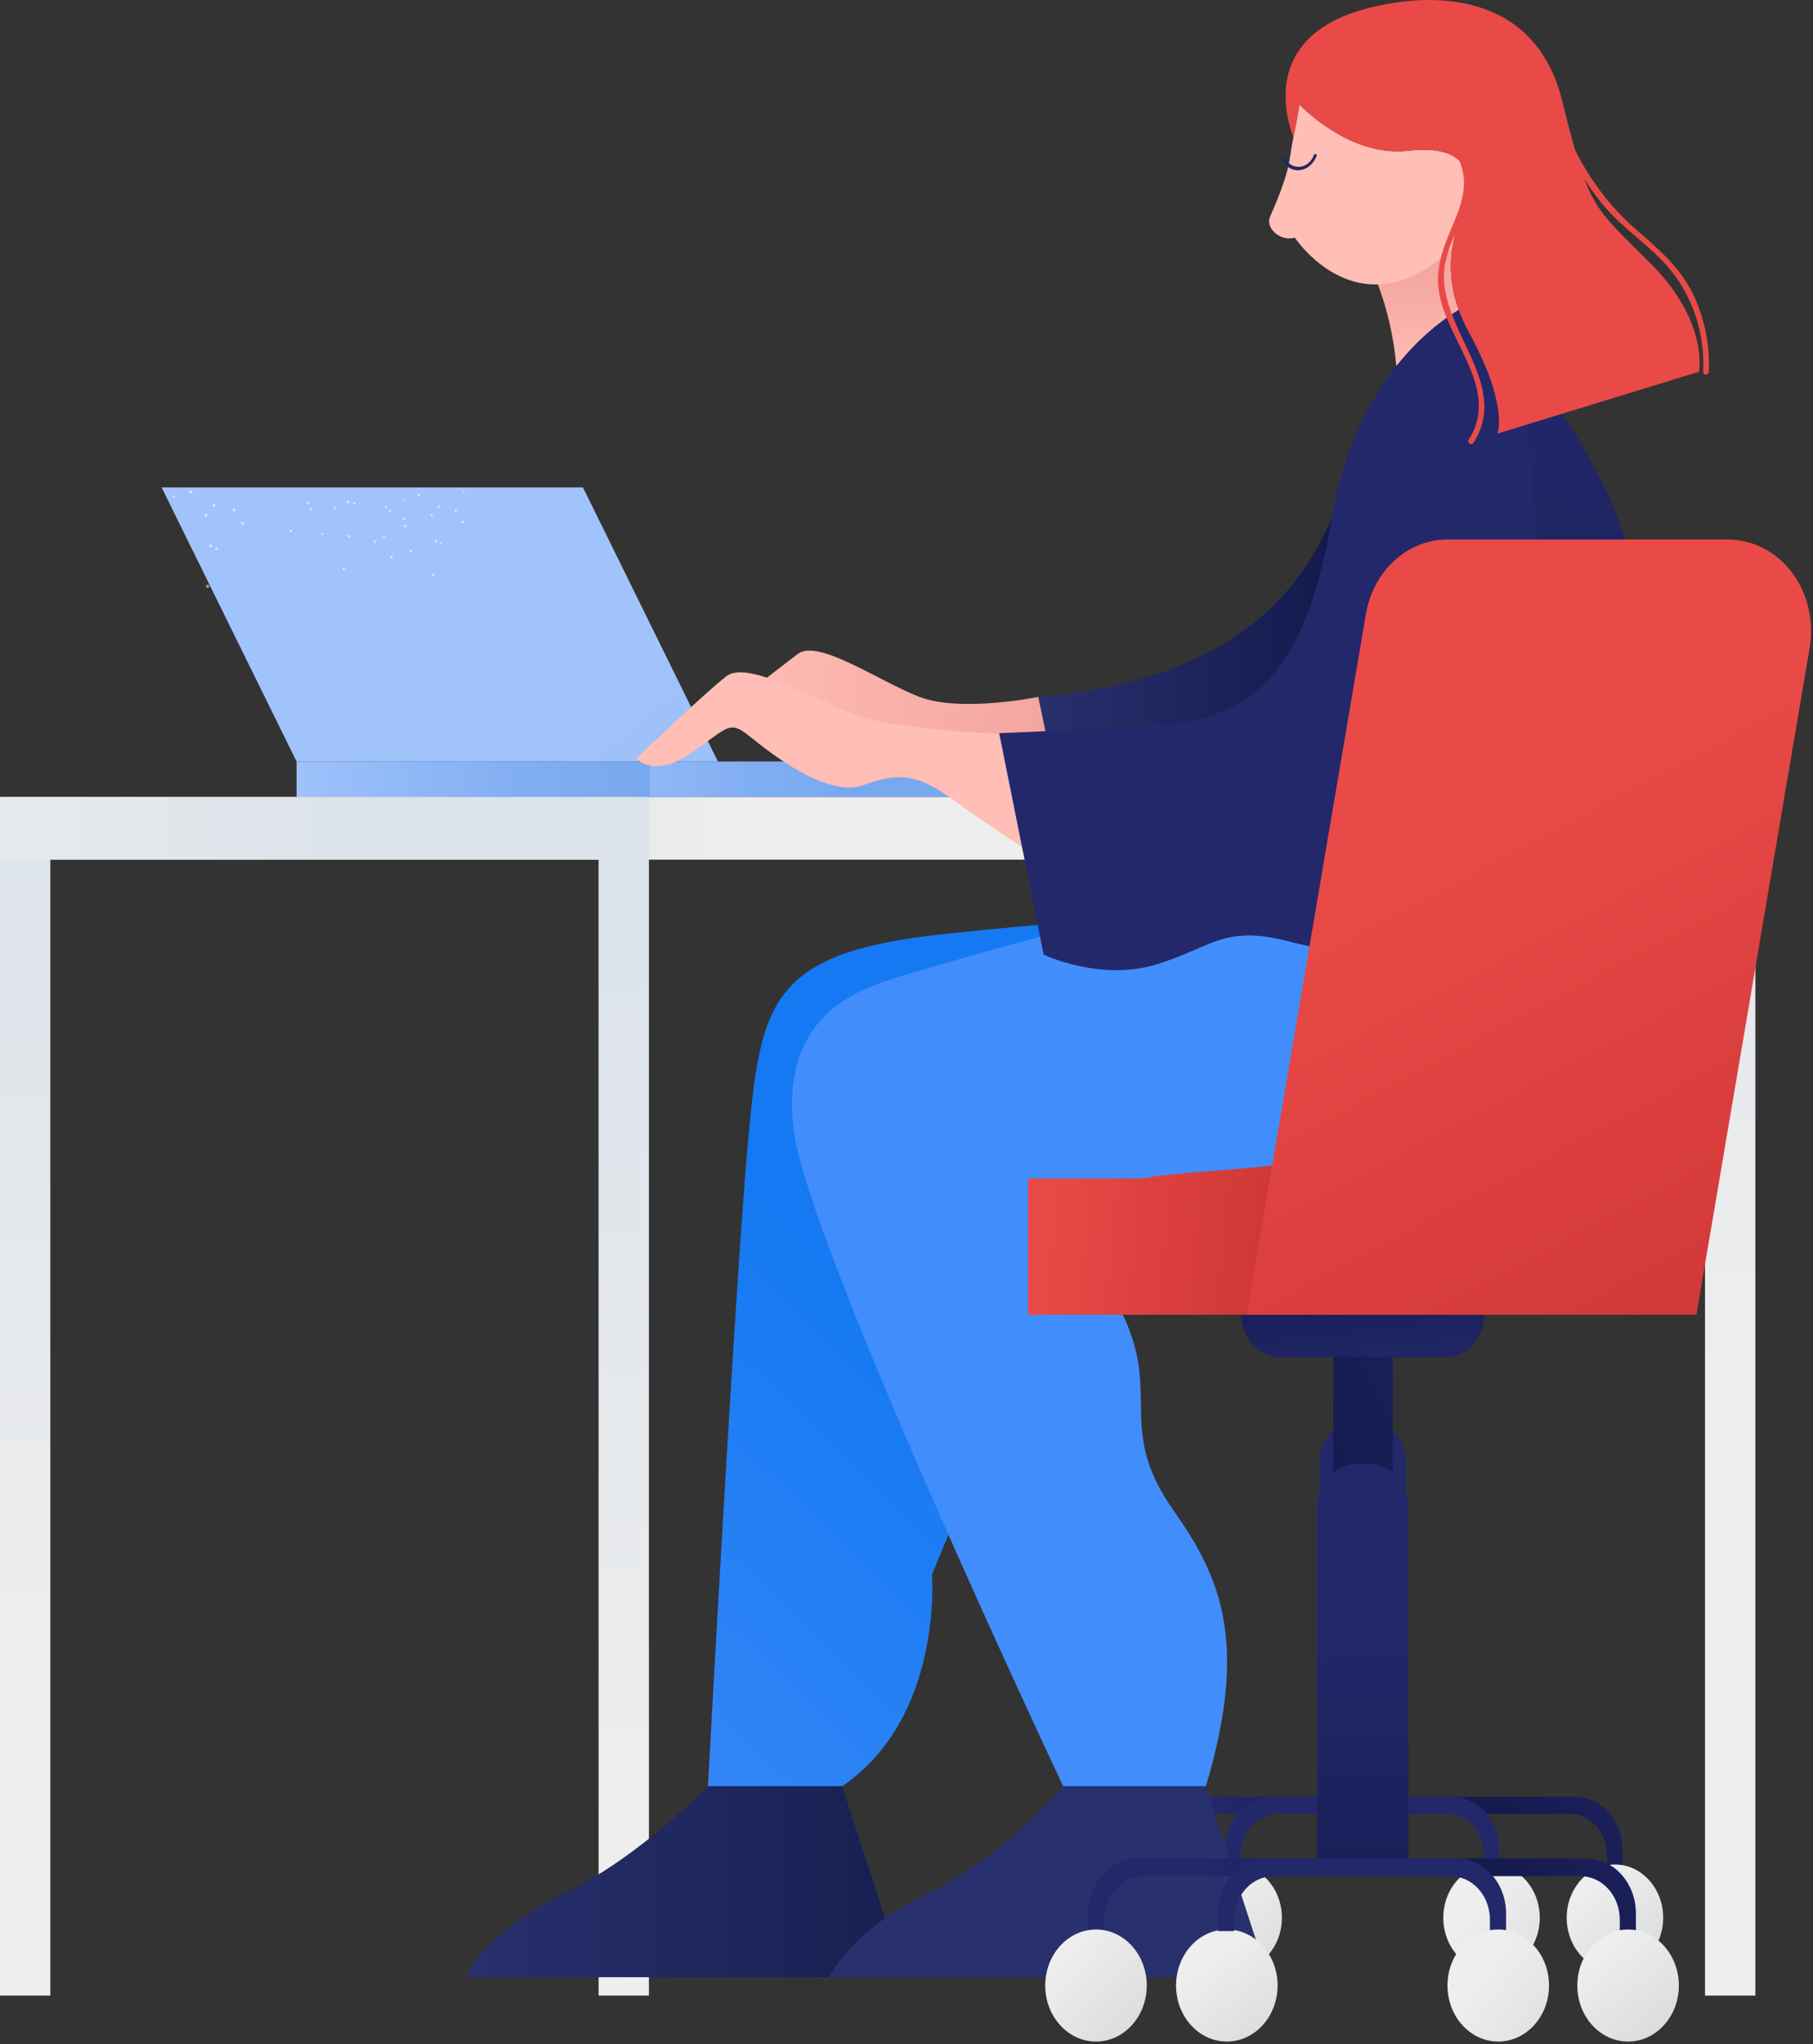
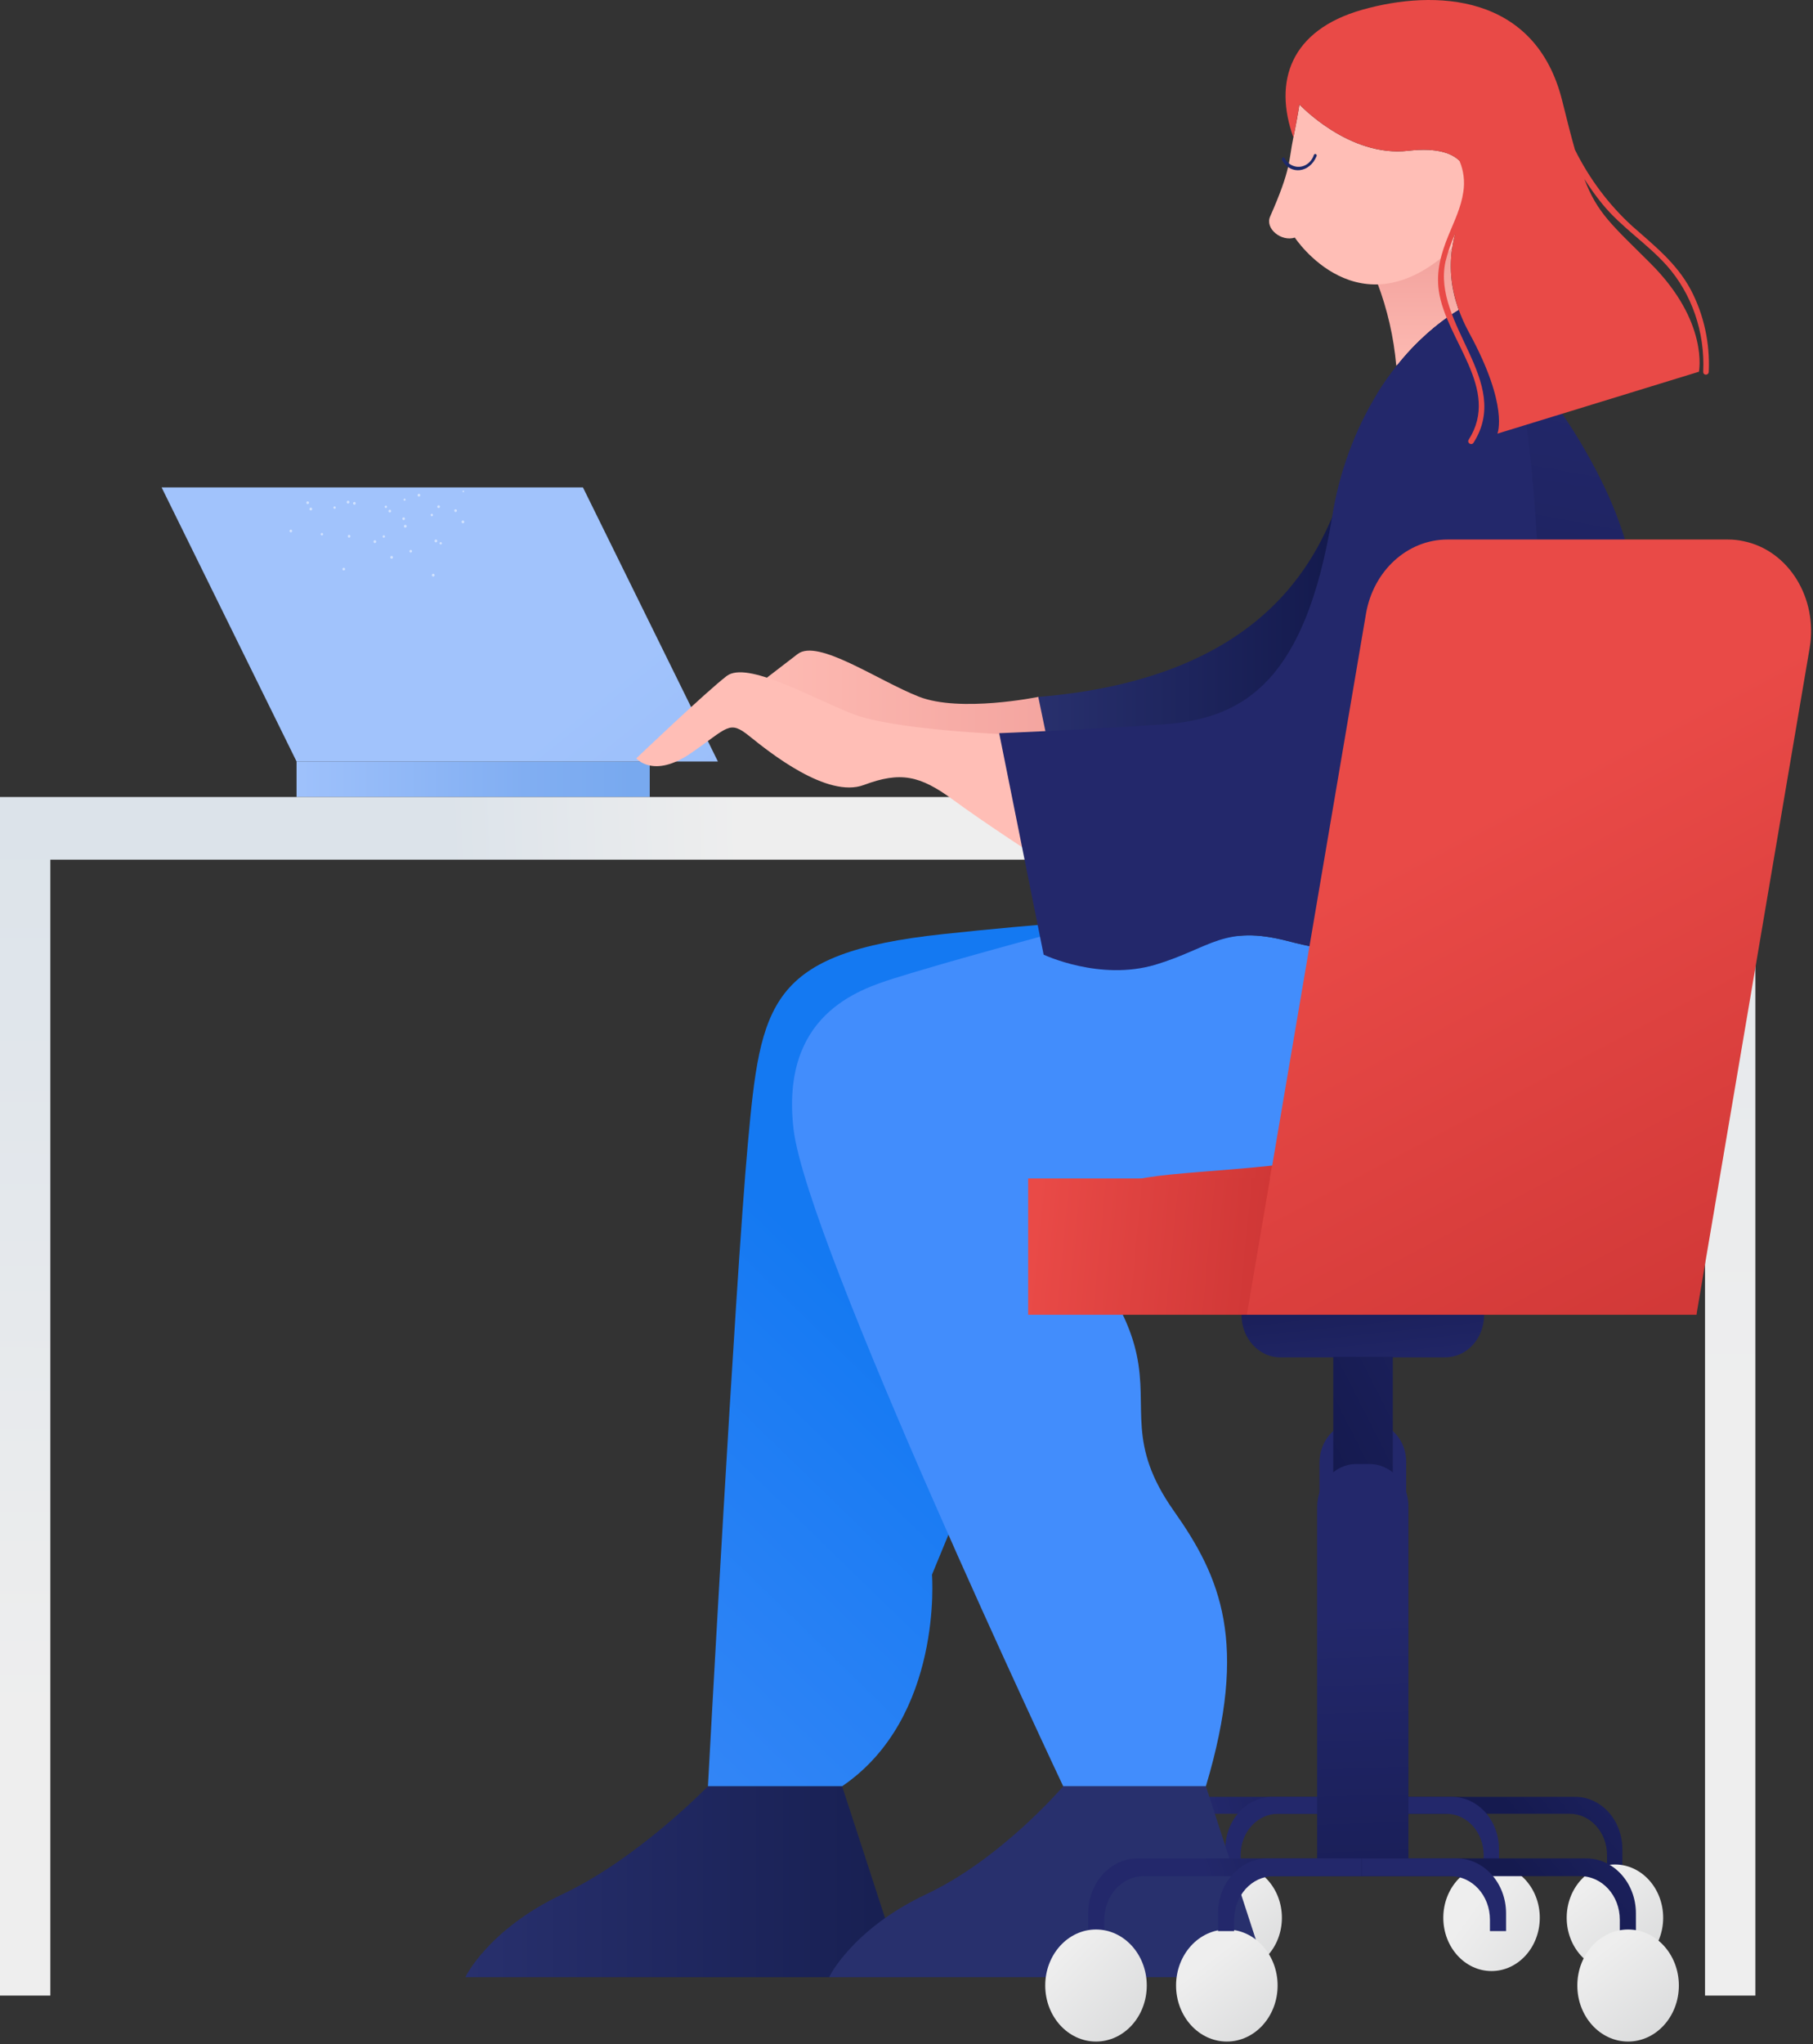
<svg xmlns="http://www.w3.org/2000/svg" width="315" height="355" viewBox="0 0 315 355" fill="none">
  <rect x="0" y="0" width="315" height="355" fill="#333333" stroke="none" />
  <path d="M214.341 342.274C209.712 342.274 205.959 338.131 205.959 333.021C205.959 327.911 209.712 323.768 214.341 323.768C218.969 323.768 222.722 327.911 222.722 333.021C222.722 338.131 218.969 342.274 214.341 342.274Z" fill="url(#paint0_linear_309_2)" />
  <path d="M181.54 199.741H291.867V222.251H181.54V199.741Z" fill="url(#paint1_linear_309_2)" />
  <path d="M256.812 222.251H216.758C216.758 226.166 219.659 229.28 223.125 229.28H250.364C253.991 229.28 256.812 226.166 256.812 222.251Z" fill="url(#paint2_linear_309_2)" />
  <path d="M231.908 229.191H241.74V249.031H231.908V229.191Z" fill="url(#paint3_linear_309_2)" />
  <path d="M237.873 246.896H235.696C232.15 246.896 229.249 250.099 229.249 254.014V312.023H244.32V254.014C244.401 250.099 241.499 246.896 237.873 246.896Z" fill="url(#paint4_linear_309_2)" />
  <path d="M236.744 312.023H199.673C195.08 312.023 191.453 316.116 191.453 321.099V324.035H194.112V323.412V322.166C194.112 318.163 197.013 314.959 200.64 314.959H236.744V312.023Z" fill="url(#paint5_linear_309_2)" />
  <path d="M236.744 312.023H221.11C216.516 312.023 212.889 316.116 212.889 321.099V324.035H215.549V323.412V322.166C215.549 318.163 218.45 314.959 222.077 314.959H236.744V312.023V312.023Z" fill="#23286B" />
  <path d="M236.584 312.023H273.656C278.249 312.023 281.876 316.116 281.876 321.099V324.035H279.217V323.412V322.166C279.217 318.163 276.316 314.959 272.689 314.959H236.584L236.584 312.023Z" fill="url(#paint6_linear_309_2)" />
  <path d="M236.583 312.023H252.218C256.811 312.023 260.438 316.116 260.438 321.099V324.035H257.779V323.412V322.166C257.779 318.163 254.878 314.959 251.251 314.959H236.583V312.023Z" fill="#23286B" />
  <path d="M259.148 342.274C254.519 342.274 250.767 338.131 250.767 333.021C250.767 327.911 254.519 323.768 259.148 323.768C263.777 323.768 267.529 327.911 267.529 333.021C267.529 338.131 263.777 342.274 259.148 342.274Z" fill="url(#paint7_linear_309_2)" />
  <path d="M192.743 342.274C188.114 342.274 184.362 338.131 184.362 333.021C184.362 327.911 188.114 323.768 192.743 323.768C197.372 323.768 201.124 327.911 201.124 333.021C201.124 338.131 197.372 342.274 192.743 342.274Z" fill="url(#paint8_linear_309_2)" />
  <path d="M280.587 342.274C275.958 342.274 272.206 338.131 272.206 333.021C272.206 327.911 275.958 323.768 280.587 323.768C285.215 323.768 288.968 327.911 288.968 333.021C288.968 338.131 285.215 342.274 280.587 342.274Z" fill="url(#paint9_linear_309_2)" />
  <path d="M217.644 222.251H291.867L310.564 112.104C311.934 103.918 307.099 96 299.604 94.488C298.798 94.309 297.911 94.221 297.106 94.221H250.767C244.158 94.221 238.517 99.381 237.308 106.499L217.644 222.251Z" fill="url(#paint10_linear_309_2)" />
-   <path d="M112.887 132.232H166.532V138.401H112.887V132.232Z" fill="url(#paint11_linear_309_2)" />
  <path d="M51.526 132.229H112.889V138.401H51.526V132.229Z" fill="url(#paint12_linear_309_2)" />
  <path d="M124.729 132.229H51.524L28.078 84.638H101.283L124.729 132.229Z" fill="url(#paint13_linear_309_2)" />
-   <path opacity="0.51" d="M40.821 88.813C40.702 88.904 40.536 88.876 40.449 88.752C40.447 88.749 40.446 88.746 40.443 88.744C40.358 88.62 40.386 88.447 40.504 88.358C40.505 88.358 40.505 88.357 40.506 88.357C40.625 88.266 40.791 88.293 40.878 88.418C40.88 88.42 40.881 88.423 40.883 88.426C40.968 88.55 40.941 88.723 40.823 88.811C40.822 88.812 40.822 88.812 40.821 88.813ZM37.695 95.516C37.57 95.559 37.435 95.489 37.392 95.358C37.349 95.227 37.416 95.084 37.541 95.039C37.665 94.994 37.801 95.063 37.844 95.194C37.845 95.195 37.845 95.197 37.845 95.198C37.886 95.329 37.819 95.469 37.695 95.516ZM35.865 89.727C35.74 89.769 35.606 89.699 35.562 89.569C35.517 89.439 35.58 89.295 35.704 89.246C35.827 89.198 35.965 89.265 36.011 89.395C36.013 89.4 36.014 89.404 36.016 89.409C36.06 89.537 35.997 89.677 35.875 89.723C35.872 89.725 35.868 89.726 35.865 89.727ZM36.357 101.839C36.338 101.999 36.204 102.115 36.051 102.103C35.899 102.091 35.785 101.951 35.796 101.791C35.813 101.63 35.949 101.513 36.102 101.527C36.254 101.539 36.368 101.679 36.357 101.839ZM36.902 94.818C36.891 94.978 36.758 95.098 36.605 95.086C36.453 95.074 36.338 94.934 36.35 94.773C36.361 94.613 36.495 94.493 36.647 94.505C36.799 94.519 36.913 94.658 36.902 94.818ZM37.457 87.8C37.44 87.961 37.304 88.078 37.151 88.064C37 88.046 36.891 87.903 36.908 87.743C36.925 87.584 37.062 87.47 37.213 87.488C37.361 87.507 37.469 87.644 37.457 87.8ZM33.401 85.545C33.334 85.691 33.168 85.753 33.028 85.684C32.89 85.618 32.83 85.447 32.892 85.302C32.955 85.156 33.118 85.093 33.256 85.159C33.395 85.226 33.459 85.396 33.401 85.545ZM42.444 90.909C42.437 91.067 42.309 91.189 42.159 91.181C42.158 91.181 42.157 91.181 42.157 91.181C42.004 91.177 41.883 91.044 41.885 90.884C41.894 90.722 42.023 90.597 42.177 90.603C42.329 90.613 42.447 90.748 42.444 90.909ZM30.373 86.474C30.303 86.571 30.172 86.59 30.08 86.517C29.99 86.446 29.971 86.312 30.036 86.215C30.098 86.119 30.223 86.095 30.313 86.161C30.319 86.165 30.325 86.169 30.33 86.174C30.419 86.246 30.438 86.379 30.373 86.474ZM40.868 88.605C40.837 88.72 40.724 88.79 40.613 88.76C40.505 88.724 40.442 88.608 40.465 88.493C40.494 88.376 40.608 88.307 40.718 88.337C40.719 88.337 40.72 88.337 40.72 88.337C40.828 88.363 40.896 88.476 40.872 88.589C40.871 88.594 40.869 88.599 40.868 88.605Z" fill="white" />
  <path opacity="0.51" d="M79.29 88.864C79.19 88.941 79.049 88.918 78.975 88.812C78.974 88.81 78.972 88.807 78.971 88.805C78.898 88.7 78.922 88.554 79.022 88.478C79.022 88.478 79.023 88.478 79.023 88.477C79.124 88.4 79.265 88.424 79.338 88.529C79.34 88.531 79.342 88.534 79.343 88.536C79.415 88.641 79.392 88.787 79.292 88.863C79.291 88.863 79.291 88.863 79.29 88.864ZM59.957 98.864C59.933 98.994 59.815 99.08 59.691 99.058C59.571 99.041 59.486 98.926 59.502 98.8C59.502 98.795 59.503 98.791 59.504 98.787C59.527 98.657 59.645 98.571 59.769 98.592C59.892 98.613 59.976 98.734 59.957 98.864ZM60.879 93.161C60.857 93.291 60.738 93.378 60.613 93.355C60.489 93.332 60.406 93.207 60.429 93.076C60.448 92.947 60.563 92.859 60.686 92.879C60.686 92.879 60.686 92.879 60.687 92.879C60.811 92.906 60.894 93.028 60.879 93.161ZM61.797 87.446C61.777 87.575 61.661 87.662 61.539 87.641C61.536 87.641 61.534 87.64 61.531 87.639C61.411 87.623 61.326 87.507 61.342 87.381C61.342 87.377 61.343 87.373 61.344 87.368C61.37 87.238 61.486 87.15 61.612 87.166C61.736 87.191 61.818 87.316 61.797 87.446ZM71.406 95.956C71.284 95.981 71.165 95.897 71.141 95.768C71.117 95.639 71.197 95.514 71.32 95.489C71.44 95.465 71.556 95.544 71.584 95.67C71.608 95.8 71.529 95.927 71.406 95.956ZM70.177 90.31C70.055 90.335 69.936 90.251 69.912 90.122C69.888 89.993 69.968 89.869 70.09 89.843C70.21 89.819 70.327 89.898 70.354 90.024C70.379 90.153 70.3 90.28 70.177 90.31ZM50.726 92.334C50.656 92.445 50.516 92.477 50.409 92.406C50.305 92.338 50.272 92.194 50.337 92.084C50.337 92.084 50.338 92.083 50.338 92.082C50.396 91.971 50.529 91.929 50.635 91.99C50.64 91.992 50.645 91.996 50.65 91.999C50.754 92.073 50.787 92.219 50.726 92.334ZM53.654 87.425C53.584 87.534 53.445 87.569 53.335 87.505C53.23 87.432 53.2 87.284 53.267 87.172C53.334 87.061 53.473 87.028 53.579 87.099C53.58 87.099 53.582 87.1 53.583 87.101C53.688 87.169 53.72 87.312 53.655 87.422C53.655 87.424 53.655 87.424 53.654 87.425ZM76.642 94.543C76.536 94.579 76.423 94.52 76.386 94.409C76.35 94.298 76.406 94.177 76.512 94.139C76.618 94.101 76.733 94.16 76.769 94.272C76.769 94.272 76.77 94.273 76.77 94.273C76.803 94.385 76.747 94.504 76.642 94.543ZM75.091 89.638C74.985 89.674 74.871 89.615 74.835 89.504C74.796 89.394 74.849 89.272 74.954 89.231C75.059 89.19 75.176 89.246 75.215 89.356C75.216 89.361 75.217 89.365 75.219 89.369C75.256 89.477 75.203 89.596 75.1 89.635C75.097 89.636 75.094 89.637 75.091 89.638ZM56.11 92.861C56.055 92.966 55.932 93.008 55.829 92.956C55.732 92.906 55.691 92.783 55.739 92.68C55.741 92.677 55.742 92.675 55.743 92.672C55.791 92.566 55.913 92.521 56.013 92.572C56.014 92.573 56.016 92.573 56.017 92.574C56.114 92.629 56.155 92.754 56.11 92.861ZM58.306 88.247C58.255 88.35 58.134 88.39 58.035 88.337C57.938 88.287 57.898 88.164 57.945 88.061C57.947 88.058 57.948 88.055 57.95 88.053C57.998 87.947 58.119 87.901 58.22 87.953C58.221 87.953 58.222 87.954 58.223 87.954C58.321 88.012 58.358 88.142 58.306 88.247ZM66.891 93.183C66.879 93.3 66.781 93.386 66.669 93.377C66.558 93.368 66.475 93.268 66.482 93.152C66.492 93.034 66.587 92.945 66.699 92.947C66.813 92.958 66.899 93.063 66.891 93.183ZM67.24 88.025C67.237 88.138 67.146 88.227 67.038 88.222C67.034 88.222 67.03 88.222 67.026 88.221C66.916 88.213 66.832 88.112 66.839 87.996C66.849 87.879 66.944 87.789 67.056 87.792C67.167 87.804 67.249 87.907 67.24 88.025ZM80.539 85.468C80.47 85.493 80.396 85.455 80.371 85.384C80.371 85.382 80.371 85.381 80.37 85.379C80.344 85.307 80.378 85.225 80.447 85.198C80.45 85.197 80.454 85.195 80.457 85.194C80.525 85.169 80.6 85.207 80.624 85.279C80.625 85.28 80.625 85.281 80.626 85.283C80.649 85.359 80.61 85.441 80.539 85.468ZM75.508 99.901C75.493 100.036 75.378 100.134 75.249 100.125C75.12 100.114 75.023 99.996 75.032 99.86C75.047 99.724 75.162 99.625 75.292 99.636C75.421 99.647 75.517 99.765 75.508 99.901ZM75.97 93.951C75.96 94.087 75.848 94.189 75.719 94.179C75.589 94.168 75.493 94.05 75.502 93.914C75.512 93.778 75.625 93.677 75.754 93.687C75.883 93.698 75.98 93.816 75.97 93.951ZM76.44 88.005C76.426 88.142 76.311 88.241 76.181 88.229C76.052 88.214 75.961 88.092 75.975 87.957C75.99 87.823 76.106 87.726 76.234 87.742C76.359 87.757 76.451 87.874 76.44 88.005ZM54.158 88.582C54.055 88.668 53.907 88.654 53.819 88.552C53.737 88.444 53.754 88.287 53.857 88.202C53.957 88.119 54.1 88.133 54.183 88.233C54.265 88.338 54.254 88.491 54.158 88.582ZM65.338 94.169C65.273 94.286 65.134 94.332 65.017 94.276C64.905 94.21 64.864 94.062 64.923 93.943C64.979 93.822 65.117 93.772 65.231 93.831C65.233 93.831 65.234 93.832 65.236 93.833C65.353 93.896 65.398 94.046 65.338 94.169C65.338 94.169 65.338 94.169 65.338 94.169ZM67.936 88.856C67.876 88.979 67.732 89.026 67.616 88.963H67.615C67.503 88.902 67.46 88.756 67.518 88.638C67.518 88.638 67.518 88.638 67.518 88.638C67.576 88.516 67.716 88.468 67.831 88.528C67.947 88.588 67.994 88.736 67.936 88.856ZM68.252 96.886C68.195 97.007 68.055 97.056 67.94 96.996C67.826 96.936 67.778 96.789 67.836 96.668C67.892 96.55 68.026 96.5 68.141 96.555C68.259 96.614 68.309 96.762 68.252 96.886ZM70.628 91.49C70.572 91.615 70.43 91.667 70.312 91.609C70.199 91.549 70.148 91.408 70.198 91.284C70.256 91.161 70.395 91.106 70.516 91.159C70.632 91.22 70.681 91.366 70.628 91.49ZM73.004 86.094C72.947 86.218 72.806 86.271 72.688 86.212C72.57 86.157 72.518 86.013 72.57 85.889C72.623 85.766 72.76 85.711 72.878 85.766C72.879 85.766 72.88 85.767 72.881 85.767C72.998 85.825 73.052 85.969 73.004 86.094ZM80.666 90.64C80.66 90.773 80.551 90.877 80.424 90.87C80.423 90.87 80.422 90.87 80.422 90.87C80.292 90.867 80.19 90.754 80.192 90.618C80.199 90.481 80.309 90.376 80.439 90.38C80.569 90.389 80.668 90.503 80.666 90.64ZM60.63 87.377C60.533 87.468 60.384 87.46 60.296 87.358C60.21 87.259 60.216 87.106 60.311 87.015C60.4 86.921 60.545 86.921 60.634 87.015C60.636 87.017 60.638 87.02 60.641 87.022C60.731 87.12 60.729 87.277 60.636 87.371C60.634 87.374 60.632 87.376 60.63 87.377ZM70.438 86.882C70.379 86.964 70.268 86.98 70.19 86.917C70.115 86.857 70.098 86.744 70.152 86.662C70.205 86.581 70.31 86.561 70.388 86.616C70.393 86.62 70.398 86.624 70.402 86.628C70.477 86.689 70.493 86.801 70.438 86.882ZM79.331 88.687C79.304 88.785 79.209 88.844 79.115 88.819C79.024 88.788 78.969 88.69 78.99 88.592C79.014 88.494 79.11 88.434 79.204 88.46C79.204 88.46 79.205 88.46 79.206 88.46C79.297 88.482 79.355 88.578 79.334 88.674C79.333 88.678 79.332 88.683 79.331 88.687Z" fill="white" />
  <path d="M304.987 147.88H296.24V346.535H304.987V147.88Z" fill="url(#paint14_linear_309_2)" />
  <path d="M8.747 147.88H0V346.535H8.747V147.88Z" fill="url(#paint15_linear_309_2)" />
-   <path d="M112.747 147.88H104V346.535H112.747V147.88Z" fill="url(#paint16_linear_309_2)" />
  <path d="M304.983 138.401H0V149.28H304.983V138.401Z" fill="url(#paint17_linear_309_2)" />
-   <path d="M112.743 138.401H0.071V149.28H112.743V138.401Z" fill="url(#paint18_linear_309_2)" />
  <path d="M180.396 121.019C180.396 121.019 166.809 123.8 159.63 120.971C152.453 118.14 142.121 110.883 138.599 113.564C135.077 116.246 124.435 124.466 124.435 124.466C124.435 124.466 127.413 128.043 133.915 123.573C140.416 119.102 141.324 122.014 144.846 124.845C148.368 127.676 155.297 135.722 161.662 133.338C168.027 130.955 171.412 131.699 177.101 135.871C182.789 140.043 191.321 145.557 191.321 145.557L186.445 124.549L180.396 121.019Z" fill="url(#paint19_linear_309_2)" />
  <path d="M146.313 310.184H123C123 310.184 127.727 222.797 129.938 198.549C132.161 174.179 133.515 165.475 163.799 162.214C198.382 158.492 219.401 158.565 219.401 158.565L184.555 190.912C176.41 198.473 172.873 210.465 175.432 221.845L175.841 223.666C177.352 230.39 176.759 237.479 174.158 243.787L161.925 273.444C161.926 273.445 163.913 298.231 146.313 310.184Z" fill="url(#paint20_linear_309_2)" />
  <path d="M271.963 165.495C270.78 170.537 271.115 193.278 247.537 198.266C220.209 204.049 203.724 202.86 195.823 205.23C189.403 207.157 187.555 209.854 188.234 214.862C188.915 219.863 195.429 225.669 197.477 235.178C199.526 244.686 195.666 250.647 203.968 262.397C212.066 273.86 216.982 285.232 209.516 310.183L184.726 310.184C184.726 310.184 140.143 215.817 137.87 196.052C135.599 176.287 149.071 171.868 155.442 169.861C157.854 169.095 165.892 166.658 182.219 162.253C185.713 164.838 193.529 169.677 200.742 167.518C210.388 164.618 212.577 160.519 223.763 163.418C230.395 165.136 242.199 167.449 251.662 163.699C258.377 164.889 265.165 165.489 271.963 165.495Z" fill="#428DFC" />
  <path d="M232.841 86.482C232.586 87.63 232.354 88.828 232.152 90.054C227.553 117.787 217.412 124.611 202.777 125.996C194.903 126.741 187.21 127.884 181.691 127.255L180.395 121.02C221.606 117.634 229.331 94.877 232.841 86.482Z" fill="url(#paint21_linear_309_2)" />
  <path d="M174.878 127.522C174.878 127.522 155.24 126.777 148.063 123.945C140.886 121.114 129.78 114.708 126.259 117.388C122.738 120.07 110.549 131.692 110.549 131.692C110.549 131.692 113.528 135.269 120.029 130.797C126.53 126.327 126.665 124.986 130.187 127.817C133.71 130.649 143.73 138.694 150.095 136.311C156.461 133.928 159.846 134.671 165.535 138.844C171.222 143.015 179.755 148.529 179.755 148.529L174.878 127.522Z" fill="#FFBEB6" />
  <path d="M253.466 53.828C249.499 56.276 245.938 59.448 242.937 63.208L242.597 63.498C242.159 58.565 241.053 53.733 239.319 49.159C242.969 48.887 247.305 47.228 252.299 43.163C251.78 46.768 252.185 50.461 253.466 53.828Z" fill="url(#paint22_linear_309_2)" />
  <path d="M255.144 33.647C254.92 35.348 252.964 38.562 252.299 43.164C236.101 58.222 224.972 41.259 224.972 41.259C222.622 42.016 219.754 39.697 220.675 37.611C224.396 29.171 223.859 28 224.718 23.858C224.942 22.778 225.128 21.8 225.283 20.967C225.306 20.857 225.329 20.746 225.345 20.645C225.468 19.956 225.569 19.385 225.638 18.96L225.77 18.136C225.77 18.136 234.382 27.381 244.694 26.182C255.005 24.989 255.554 30.509 255.144 33.647Z" fill="#FFBEB6" />
  <path opacity="0.71" d="M258.377 166.771C258.321 166.73 258.245 166.745 258.207 166.805C258.168 166.859 258.175 166.938 258.225 166.98C258.227 166.981 258.228 166.982 258.23 166.984C258.285 167.025 258.362 167.01 258.4 166.95C258.432 166.892 258.423 166.816 258.377 166.771ZM248.041 173.659C247.979 173.676 247.937 173.743 247.948 173.812C247.961 173.883 248.024 173.927 248.087 173.913C248.147 173.899 248.188 173.837 248.18 173.77C248.171 173.699 248.112 173.649 248.048 173.658C248.045 173.658 248.043 173.658 248.041 173.659ZM247.6 170.563C247.534 170.57 247.485 170.635 247.491 170.708C247.506 170.783 247.57 170.831 247.638 170.819C247.703 170.805 247.744 170.736 247.731 170.666C247.723 170.6 247.669 170.554 247.608 170.562C247.606 170.562 247.603 170.562 247.6 170.563ZM247.143 167.451C247.079 167.471 247.039 167.54 247.05 167.612C247.061 167.681 247.121 167.726 247.182 167.714C247.246 167.703 247.29 167.639 247.283 167.569C247.273 167.496 247.212 167.443 247.143 167.451ZM236.444 170.598C236.393 170.567 236.327 170.58 236.29 170.633C236.249 170.687 236.256 170.768 236.305 170.813C236.354 170.858 236.427 170.851 236.469 170.797C236.471 170.793 236.474 170.79 236.476 170.786C236.514 170.724 236.5 170.641 236.444 170.598ZM253.197 169.866C253.164 169.809 253.096 169.79 253.043 169.827C253.04 169.829 253.038 169.831 253.035 169.833C252.985 169.864 252.967 169.935 252.997 169.99C252.999 169.994 253.001 169.998 253.004 170.003C253.031 170.059 253.096 170.083 253.148 170.053C253.152 170.05 253.156 170.048 253.159 170.045C253.213 170.011 253.234 169.935 253.202 169.875C253.2 169.872 253.199 169.869 253.197 169.866ZM251.704 167.187C251.67 167.132 251.603 167.114 251.55 167.145C251.526 167.171 251.504 167.187 251.496 167.214V167.231C251.482 167.265 251.488 167.307 251.511 167.333C251.512 167.343 251.518 167.35 251.527 167.35H251.535C251.543 167.359 251.55 167.376 251.565 167.385C251.598 167.395 251.634 167.392 251.666 167.376C251.724 167.335 251.741 167.251 251.704 167.187ZM250.213 164.517C250.178 164.459 250.107 164.442 250.054 164.481C250 164.52 249.985 164.598 250.021 164.656C250.054 164.712 250.121 164.729 250.174 164.696C250.228 164.66 250.247 164.581 250.214 164.52C250.214 164.519 250.214 164.518 250.213 164.517ZM242.359 171.789C242.292 171.776 242.229 171.82 242.212 171.891C242.194 171.962 242.231 172.034 242.295 172.053C242.358 172.071 242.424 172.031 242.441 171.962C242.442 171.958 242.443 171.954 242.444 171.95C242.453 171.882 242.419 171.814 242.359 171.789ZM243.023 168.744C242.959 168.726 242.895 168.768 242.877 168.837C242.865 168.91 242.908 168.978 242.974 168.991C243.031 169.003 243.089 168.967 243.109 168.904C243.123 168.835 243.085 168.767 243.023 168.744ZM263.077 178.363C263.002 178.252 262.862 178.227 262.76 178.304C262.661 178.387 262.643 178.542 262.717 178.65C262.79 178.755 262.924 178.779 263.023 178.703C263.123 178.63 263.149 178.483 263.084 178.373C263.081 178.371 263.079 178.367 263.077 178.363ZM259.945 173.507C259.874 173.397 259.736 173.371 259.636 173.447C259.534 173.52 259.506 173.669 259.57 173.78C259.573 173.786 259.577 173.79 259.581 173.796C259.652 173.907 259.79 173.932 259.891 173.855C259.991 173.774 260.015 173.62 259.945 173.507ZM256.814 168.659C256.739 168.549 256.6 168.523 256.498 168.6C256.398 168.673 256.37 168.822 256.437 168.932C256.439 168.935 256.441 168.938 256.444 168.941C256.515 169.053 256.656 169.079 256.758 169.001C256.857 168.923 256.884 168.771 256.814 168.659ZM243.866 188.705C243.745 188.683 243.631 188.77 243.603 188.9C243.583 189.033 243.665 189.158 243.784 189.18C243.786 189.18 243.787 189.18 243.788 189.181C243.912 189.205 244.029 189.113 244.051 188.977C244.051 188.977 244.051 188.977 244.051 188.977C244.072 188.849 243.994 188.728 243.878 188.706C243.875 188.705 243.87 188.705 243.866 188.705ZM244.77 182.827C244.65 182.805 244.537 182.893 244.516 183.025C244.516 183.027 244.515 183.03 244.515 183.033C244.493 183.166 244.572 183.294 244.692 183.322C244.815 183.342 244.931 183.251 244.955 183.117C244.971 182.982 244.89 182.857 244.77 182.827ZM245.675 176.96C245.552 176.943 245.439 177.033 245.412 177.164C245.392 177.299 245.476 177.424 245.598 177.446C245.717 177.466 245.829 177.379 245.852 177.25C245.877 177.118 245.8 176.989 245.679 176.962C245.678 176.961 245.676 176.96 245.675 176.96ZM246.572 171.092C246.452 171.078 246.342 171.168 246.317 171.296C246.295 171.432 246.377 171.562 246.5 171.586C246.624 171.609 246.742 171.519 246.763 171.383C246.785 171.247 246.703 171.117 246.58 171.094C246.578 171.093 246.575 171.093 246.572 171.092ZM247.484 165.223C247.363 165.2 247.249 165.29 247.229 165.423C247.229 165.424 247.229 165.425 247.228 165.427C247.203 165.556 247.276 165.684 247.393 165.714C247.397 165.714 247.402 165.715 247.406 165.716C247.523 165.74 247.636 165.657 247.658 165.527C247.659 165.522 247.66 165.517 247.661 165.512C247.683 165.378 247.605 165.251 247.484 165.223ZM267.552 169.042C267.449 168.966 267.31 168.998 267.241 169.111C267.171 169.224 267.2 169.377 267.303 169.453C267.306 169.456 267.309 169.458 267.312 169.46C267.417 169.529 267.552 169.495 267.622 169.383C267.69 169.274 267.663 169.126 267.566 169.051C267.56 169.048 267.557 169.045 267.552 169.042ZM255.191 185.516C255.071 185.543 254.995 185.673 255.021 185.805C255.046 185.936 255.164 186.02 255.284 185.992C255.407 185.964 255.488 185.831 255.461 185.694C255.43 185.564 255.31 185.486 255.191 185.516ZM253.985 179.715C253.87 179.736 253.792 179.856 253.812 179.983C253.813 179.99 253.814 179.997 253.816 180.004C253.841 180.135 253.958 180.22 254.077 180.191C254.078 180.191 254.078 180.191 254.079 180.191C254.202 180.163 254.283 180.03 254.256 179.894C254.228 179.763 254.108 179.682 253.989 179.715C253.988 179.714 253.987 179.715 253.985 179.715ZM252.772 173.907C252.653 173.94 252.58 174.072 252.609 174.204C252.634 174.335 252.751 174.42 252.871 174.392C252.872 174.392 252.872 174.392 252.872 174.392C252.995 174.361 253.074 174.229 253.05 174.094C253.018 173.96 252.894 173.877 252.772 173.907ZM251.565 168.106C251.447 168.137 251.373 168.269 251.403 168.399C251.403 168.401 251.404 168.402 251.404 168.404C251.426 168.529 251.537 168.611 251.65 168.586C251.656 168.586 251.661 168.584 251.667 168.582C251.784 168.558 251.861 168.435 251.838 168.307C251.838 168.302 251.837 168.297 251.836 168.293C251.806 168.162 251.687 168.078 251.565 168.106ZM234.914 181.926C234.82 181.854 234.692 181.881 234.628 181.983C234.622 181.991 234.617 182.001 234.613 182.01C234.548 182.122 234.578 182.269 234.679 182.341C234.68 182.342 234.681 182.342 234.682 182.342C234.784 182.417 234.92 182.385 234.987 182.274C234.988 182.271 234.99 182.268 234.991 182.265C235.055 182.149 235.02 181.997 234.914 181.926ZM237.798 176.891C237.699 176.816 237.564 176.846 237.496 176.954C237.493 176.958 237.491 176.963 237.489 176.967C237.421 177.081 237.449 177.232 237.55 177.308C237.661 177.368 237.795 177.332 237.867 177.223C237.928 177.11 237.898 176.964 237.798 176.891ZM240.674 171.847C240.572 171.771 240.435 171.801 240.365 171.913C240.365 171.913 240.364 171.914 240.364 171.916C240.295 172.03 240.323 172.184 240.425 172.26C240.428 172.262 240.43 172.264 240.432 172.265C240.532 172.337 240.664 172.306 240.729 172.197C240.731 172.194 240.732 172.191 240.734 172.188C240.803 172.077 240.777 171.924 240.674 171.847ZM243.542 166.805C243.439 166.736 243.305 166.773 243.243 166.885C243.242 166.887 243.241 166.888 243.24 166.89C243.174 166.994 243.199 167.138 243.293 167.21C243.299 167.214 243.304 167.217 243.31 167.22C243.415 167.288 243.55 167.254 243.62 167.143C243.685 167.031 243.655 166.882 243.553 166.811C243.549 166.81 243.546 166.807 243.542 166.805ZM260.301 184.129C260.203 184.155 260.144 184.264 260.169 184.372C260.171 184.383 260.174 184.392 260.177 184.401C260.208 184.511 260.313 184.574 260.414 184.542C260.418 184.541 260.421 184.539 260.425 184.537C260.527 184.499 260.582 184.378 260.548 184.265C260.52 184.155 260.416 184.093 260.317 184.123C260.311 184.124 260.306 184.126 260.301 184.129ZM258.778 179.077C258.676 179.112 258.619 179.229 258.648 179.341C258.65 179.347 258.651 179.352 258.654 179.358C258.688 179.471 258.797 179.534 258.901 179.503C259.007 179.462 259.061 179.333 259.024 179.217C258.988 179.106 258.881 179.046 258.778 179.077ZM257.511 174.17C257.505 174.128 257.483 174.089 257.449 174.068H257.441C257.389 174.022 257.319 174.01 257.255 174.034C257.149 174.075 257.093 174.203 257.13 174.319C257.131 174.321 257.131 174.322 257.132 174.324C257.167 174.435 257.277 174.495 257.379 174.459C257.429 174.445 257.471 174.404 257.488 174.349C257.527 174.299 257.535 174.23 257.511 174.17ZM255.74 168.99C255.63 169.029 255.572 169.159 255.608 169.279C255.648 169.39 255.758 169.448 255.863 169.415C255.965 169.38 256.022 169.263 255.993 169.151C255.991 169.145 255.989 169.14 255.987 169.134C255.954 169.022 255.844 168.956 255.74 168.99ZM240.187 182.513C240.086 182.461 239.966 182.506 239.916 182.615C239.865 182.724 239.903 182.857 240.001 182.913C240.104 182.963 240.224 182.919 240.279 182.811C240.316 182.7 240.277 182.576 240.187 182.513ZM242.351 177.767C242.25 177.715 242.129 177.76 242.08 177.87C242.03 177.973 242.065 178.1 242.159 178.155C242.161 178.156 242.163 178.158 242.165 178.159C242.254 178.215 242.368 178.181 242.419 178.083C242.423 178.077 242.426 178.071 242.428 178.064C242.482 177.961 242.45 177.829 242.356 177.77C242.355 177.77 242.353 177.768 242.351 177.767ZM244.516 173.022C244.415 172.969 244.295 173.014 244.245 173.124C244.194 173.222 244.225 173.347 244.313 173.404C244.319 173.407 244.324 173.41 244.331 173.413C244.431 173.465 244.552 173.421 244.601 173.311C244.648 173.205 244.611 173.077 244.516 173.022ZM246.673 168.268C246.572 168.229 246.459 168.271 246.402 168.37C246.354 168.481 246.395 168.613 246.495 168.668C246.593 168.72 246.711 168.678 246.766 168.574C246.811 168.46 246.77 168.328 246.673 168.268ZM265.141 172.401C265.073 172.31 264.952 172.295 264.869 172.37C264.864 172.374 264.86 172.38 264.854 172.385C264.774 172.451 264.757 172.575 264.818 172.664C264.822 172.671 264.827 172.677 264.832 172.683C264.892 172.774 265.007 172.793 265.091 172.726C265.098 172.72 265.104 172.714 265.11 172.707C265.194 172.632 265.209 172.495 265.141 172.401ZM261.978 168.379C261.901 168.292 261.777 168.286 261.693 168.362C261.611 168.445 261.604 168.585 261.677 168.676C261.749 168.762 261.868 168.768 261.948 168.693C262.035 168.618 262.052 168.482 261.984 168.386C261.982 168.384 261.98 168.381 261.978 168.379ZM250.669 182.896C250.557 182.893 250.462 182.986 250.452 183.109C250.448 183.232 250.535 183.335 250.647 183.339C250.753 183.343 250.843 183.258 250.855 183.143C250.863 183.02 250.78 182.912 250.669 182.896ZM251.017 177.606C250.907 177.599 250.814 177.691 250.807 177.81C250.801 177.931 250.885 178.034 250.994 178.041C251.1 178.048 251.193 177.961 251.203 177.845C251.209 177.723 251.127 177.618 251.017 177.606ZM251.365 172.316C251.264 172.301 251.171 172.377 251.157 172.488C251.156 172.495 251.156 172.504 251.156 172.512C251.149 172.632 251.233 172.734 251.341 172.742C251.447 172.751 251.542 172.664 251.55 172.546C251.559 172.429 251.479 172.325 251.373 172.316C251.37 172.316 251.368 172.316 251.365 172.316ZM251.713 167.017C251.603 167.007 251.507 167.095 251.497 167.213V167.23C251.499 167.272 251.509 167.314 251.527 167.35H251.535C251.543 167.358 251.55 167.375 251.566 167.384C251.599 167.422 251.643 167.445 251.689 167.453C251.799 167.459 251.891 167.366 251.898 167.247C251.903 167.127 251.82 167.025 251.713 167.017ZM234.226 174.017C234.15 173.929 234.027 173.918 233.94 173.992C233.858 174.075 233.852 174.215 233.924 174.306C233.995 174.398 234.118 174.41 234.201 174.332C234.202 174.331 234.202 174.331 234.202 174.331C234.287 174.251 234.297 174.112 234.226 174.017ZM237.875 170.538C237.8 170.453 237.679 170.446 237.597 170.521C237.512 170.59 237.494 170.722 237.557 170.815C237.56 170.819 237.564 170.823 237.567 170.828C237.64 170.92 237.767 170.931 237.852 170.853C237.937 170.778 237.951 170.64 237.881 170.547C237.879 170.544 237.877 170.54 237.875 170.538ZM262.991 171.483C262.955 171.427 262.886 171.404 262.828 171.432C262.771 171.466 262.75 171.547 262.782 171.61V171.61C262.807 171.67 262.873 171.695 262.927 171.667C262.93 171.665 262.934 171.664 262.937 171.661C262.996 171.628 263.02 171.548 262.991 171.483ZM261.592 168.762C261.558 168.702 261.488 168.678 261.43 168.711C261.372 168.745 261.351 168.826 261.384 168.889C261.415 168.953 261.488 168.976 261.546 168.94C261.6 168.902 261.619 168.825 261.592 168.762ZM251.01 173.013C250.951 172.993 250.889 173.03 250.871 173.094C250.871 173.095 250.871 173.096 250.871 173.098C250.852 173.167 250.887 173.237 250.948 173.259C251.013 173.277 251.076 173.235 251.095 173.166C251.109 173.099 251.07 173.029 251.01 173.013ZM251.774 169.994C251.72 169.972 251.659 170.004 251.639 170.063C251.638 170.068 251.636 170.073 251.635 170.079C251.615 170.144 251.645 170.215 251.705 170.238C251.708 170.239 251.71 170.24 251.714 170.241C251.777 170.257 251.841 170.221 251.868 170.156C251.884 170.083 251.842 170.01 251.777 169.994C251.775 169.994 251.775 169.994 251.774 169.994ZM252.547 166.975C252.485 166.956 252.42 166.995 252.402 167.063C252.401 167.065 252.401 167.067 252.4 167.069C252.385 167.138 252.424 167.205 252.485 167.222C252.544 167.241 252.606 167.205 252.623 167.141C252.623 167.139 252.624 167.138 252.624 167.137C252.644 167.068 252.609 166.997 252.547 166.975ZM256.992 171.822C256.933 171.826 256.886 171.881 256.889 171.947C256.889 171.954 256.89 171.961 256.892 171.968C256.905 172.035 256.96 172.083 257.024 172.078C257.088 172.067 257.131 172.003 257.124 171.934C257.117 171.865 257.06 171.815 256.998 171.822C256.995 171.822 256.994 171.822 256.992 171.822ZM256.645 168.71C256.583 168.71 256.544 168.779 256.544 168.855C256.558 168.923 256.614 168.97 256.676 168.966C256.744 168.957 256.793 168.89 256.785 168.817C256.785 168.816 256.785 168.814 256.785 168.813C256.775 168.744 256.716 168.698 256.654 168.709C256.65 168.708 256.647 168.709 256.645 168.71ZM246.556 168.71C246.512 168.667 246.443 168.672 246.404 168.721C246.4 168.726 246.397 168.731 246.394 168.736C246.356 168.792 246.367 168.871 246.418 168.914C246.468 168.956 246.541 168.944 246.58 168.889C246.618 168.833 246.607 168.752 246.556 168.71ZM248.319 166.252C248.275 166.209 248.206 166.213 248.167 166.261C248.163 166.266 248.159 166.272 248.156 166.278C248.118 166.324 248.12 166.397 248.163 166.439C248.166 166.442 248.169 166.445 248.172 166.447C248.223 166.493 248.298 166.485 248.342 166.43C248.38 166.377 248.372 166.298 248.323 166.256C248.323 166.254 248.32 166.253 248.319 166.252ZM264.166 174.935C264.097 174.955 264.058 175.032 264.076 175.106C264.078 175.111 264.079 175.116 264.081 175.122C264.106 175.198 264.181 175.239 264.251 175.216C264.322 175.186 264.36 175.1 264.336 175.02C264.311 174.945 264.235 174.907 264.166 174.935C264.166 174.935 264.167 174.935 264.166 174.935ZM263.115 171.55C263.043 171.574 263.002 171.658 263.022 171.738C263.05 171.815 263.127 171.854 263.199 171.831C263.265 171.809 263.302 171.73 263.281 171.658C263.279 171.653 263.278 171.648 263.276 171.644C263.256 171.569 263.186 171.527 263.119 171.549C263.118 171.55 263.116 171.55 263.115 171.55ZM262.056 168.166C261.984 168.193 261.946 168.279 261.971 168.358C261.971 168.359 261.971 168.361 261.971 168.362C261.971 168.37 261.971 168.37 261.979 168.379C262.012 168.44 262.078 168.471 262.142 168.456C262.212 168.425 262.248 168.339 262.227 168.261C262.202 168.182 262.126 168.141 262.056 168.166ZM250.615 174.008C250.544 173.979 250.466 174.011 250.429 174.085C250.398 174.158 250.425 174.245 250.491 174.281C250.55 174.319 250.626 174.296 250.661 174.231C250.664 174.225 250.666 174.219 250.669 174.213C250.704 174.139 250.68 174.049 250.615 174.008ZM252.037 170.793C251.969 170.768 251.894 170.8 251.86 170.871C251.826 170.939 251.848 171.026 251.91 171.063C251.912 171.064 251.913 171.065 251.914 171.065C251.979 171.106 252.06 171.082 252.097 171.011C252.097 171.01 252.098 171.008 252.099 171.006C252.129 170.928 252.103 170.838 252.037 170.793ZM253.468 167.587C253.398 167.556 253.32 167.585 253.283 167.656C253.255 167.729 253.281 167.814 253.345 167.852C253.404 167.89 253.48 167.867 253.515 167.802C253.518 167.796 253.52 167.79 253.523 167.784C253.557 167.716 253.537 167.632 253.476 167.593C253.473 167.589 253.47 167.588 253.468 167.587ZM269.276 169.569C269.229 169.507 269.143 169.497 269.085 169.55C269.084 169.551 269.083 169.551 269.083 169.552C269.028 169.607 269.021 169.7 269.067 169.765C269.117 169.826 269.203 169.831 269.259 169.775C269.26 169.774 269.261 169.774 269.261 169.774C269.315 169.72 269.322 169.63 269.276 169.569ZM257.448 174.069H257.44C257.368 174.071 257.311 174.135 257.308 174.214C257.301 174.29 257.351 174.359 257.421 174.366C257.425 174.367 257.429 174.367 257.432 174.367C257.452 174.368 257.471 174.362 257.486 174.349C257.539 174.343 257.578 174.289 257.571 174.23C257.579 174.149 257.528 174.078 257.454 174.07C257.453 174.069 257.45 174.069 257.448 174.069ZM257.649 170.496C257.575 170.489 257.509 170.55 257.503 170.631C257.496 170.713 257.551 170.786 257.625 170.792C257.628 170.792 257.631 170.793 257.634 170.793C257.706 170.798 257.768 170.739 257.773 170.66C257.773 170.659 257.773 170.659 257.773 170.658C257.781 170.577 257.729 170.506 257.656 170.497C257.654 170.496 257.652 170.496 257.649 170.496ZM257.85 166.932C257.784 166.922 257.722 166.973 257.713 167.047C257.712 167.054 257.711 167.061 257.711 167.069C257.703 167.15 257.755 167.221 257.828 167.229C257.83 167.229 257.833 167.23 257.835 167.23C257.91 167.232 257.971 167.168 257.974 167.086C257.982 167.01 257.932 166.941 257.862 166.934C257.858 166.932 257.854 166.932 257.85 166.932ZM246.317 168.208C246.27 168.152 246.19 168.149 246.139 168.2C246.137 168.203 246.134 168.205 246.132 168.208C246.077 168.259 246.071 168.35 246.116 168.413C246.165 168.477 246.251 168.485 246.31 168.431C246.368 168.377 246.375 168.283 246.326 168.218C246.322 168.214 246.32 168.211 246.317 168.208ZM248.752 165.844C248.703 165.783 248.618 165.778 248.562 165.832C248.561 165.833 248.56 165.835 248.558 165.835C248.508 165.887 248.504 165.975 248.551 166.032C248.554 166.035 248.556 166.037 248.558 166.04C248.596 166.097 248.671 166.111 248.723 166.068C248.728 166.065 248.731 166.06 248.735 166.056C248.792 166.004 248.802 165.909 248.753 165.847C248.753 165.846 248.753 165.845 248.752 165.844ZM259.103 189.777C258.977 189.76 258.864 189.861 258.849 189.999C258.849 190.001 258.848 190.004 258.848 190.007C258.84 190.144 258.932 190.265 259.057 190.279C259.184 190.289 259.297 190.189 259.313 190.049C259.324 189.911 259.231 189.789 259.107 189.777C259.105 189.777 259.104 189.777 259.103 189.777ZM259.551 183.662C259.427 183.649 259.316 183.749 259.304 183.887C259.304 183.888 259.304 183.89 259.304 183.892C259.298 184.031 259.394 184.151 259.52 184.164C259.647 184.176 259.757 184.073 259.767 183.934C259.778 183.796 259.684 183.674 259.558 183.663C259.556 183.662 259.554 183.662 259.551 183.662ZM260.015 177.546C259.89 177.53 259.775 177.63 259.761 177.767C259.746 177.906 259.837 178.031 259.963 178.046C259.967 178.047 259.972 178.047 259.977 178.048C260.105 178.062 260.219 177.959 260.232 177.818C260.234 177.68 260.141 177.561 260.015 177.546ZM260.471 171.431C260.344 171.425 260.236 171.53 260.224 171.67C260.215 171.807 260.308 171.928 260.433 171.942C260.561 171.951 260.672 171.845 260.681 171.703C260.69 171.566 260.596 171.445 260.471 171.431ZM238.385 178.056C238.307 177.95 238.165 177.935 238.069 178.022C238.065 178.025 238.063 178.027 238.06 178.03C237.965 178.11 237.945 178.258 238.017 178.362C238.021 178.368 238.025 178.373 238.03 178.379C238.115 178.486 238.261 178.5 238.362 178.412C238.454 178.32 238.464 178.163 238.385 178.056ZM242.637 174.094C242.558 173.986 242.415 173.968 242.317 174.056C242.219 174.143 242.203 174.3 242.283 174.408C242.285 174.411 242.288 174.414 242.29 174.417C242.373 174.521 242.515 174.536 242.615 174.452C242.709 174.359 242.718 174.2 242.637 174.094ZM246.889 170.122C246.807 170.015 246.662 169.999 246.563 170.088C246.47 170.183 246.457 170.341 246.533 170.453C246.617 170.558 246.762 170.569 246.858 170.479C246.957 170.394 246.973 170.238 246.896 170.131C246.893 170.128 246.891 170.124 246.889 170.122ZM251.141 166.158C251.063 166.05 250.921 166.032 250.824 166.117C250.821 166.12 250.818 166.122 250.815 166.125C250.722 166.22 250.708 166.378 250.784 166.49C250.868 166.595 251.013 166.606 251.109 166.516C251.208 166.431 251.224 166.275 251.147 166.168C251.145 166.164 251.143 166.161 251.141 166.158ZM266.926 173.847C266.803 173.886 266.733 174.028 266.769 174.162C266.804 174.298 266.933 174.374 267.055 174.335C267.058 174.334 267.061 174.333 267.064 174.331C267.187 174.293 267.257 174.151 267.221 174.016C267.185 173.882 267.057 173.804 266.935 173.844C266.932 173.845 266.929 173.846 266.926 173.847ZM265.365 168.013C265.319 168.003 265.271 168.003 265.226 168.013C265.103 168.056 265.035 168.2 265.071 168.336C265.117 168.471 265.252 168.538 265.375 168.488C265.49 168.441 265.552 168.304 265.519 168.174C265.495 168.095 265.437 168.035 265.365 168.013ZM249.231 183.806C249.115 183.745 248.977 183.798 248.922 183.925C248.867 184.048 248.908 184.196 249.015 184.266C249.131 184.324 249.268 184.276 249.332 184.155C249.392 184.03 249.349 183.875 249.235 183.808C249.233 183.808 249.233 183.807 249.231 183.806ZM251.782 178.355C251.671 178.292 251.536 178.339 251.479 178.461C251.476 178.465 251.475 178.47 251.473 178.474C251.415 178.592 251.455 178.74 251.563 178.804C251.564 178.805 251.565 178.805 251.566 178.806C251.68 178.873 251.821 178.825 251.882 178.7C251.883 178.698 251.884 178.697 251.884 178.695C251.943 178.577 251.904 178.428 251.797 178.363C251.792 178.36 251.787 178.357 251.782 178.355ZM254.326 172.894C254.212 172.839 254.08 172.891 254.024 173.013C253.966 173.135 254.008 173.285 254.119 173.35C254.121 173.351 254.123 173.353 254.125 173.354C254.233 173.416 254.365 173.371 254.422 173.252C254.424 173.249 254.425 173.246 254.426 173.243C254.486 173.118 254.443 172.962 254.329 172.895C254.328 172.895 254.326 172.895 254.326 172.894ZM256.877 167.442C256.761 167.385 256.625 167.436 256.567 167.562C256.515 167.69 256.566 167.839 256.682 167.897C256.79 167.95 256.918 167.906 256.977 167.792C257.037 167.666 256.994 167.511 256.88 167.444C256.879 167.444 256.878 167.443 256.877 167.442ZM269.516 170.435C269.396 170.482 269.332 170.624 269.369 170.758C269.421 170.885 269.549 170.951 269.67 170.911C269.789 170.863 269.848 170.718 269.805 170.588C269.804 170.585 269.802 170.582 269.801 170.579C269.761 170.453 269.634 170.388 269.52 170.432C269.519 170.435 269.517 170.435 269.516 170.435ZM252.084 186.603C251.964 186.55 251.827 186.61 251.774 186.739C251.728 186.866 251.778 187.011 251.891 187.071C252.001 187.129 252.134 187.078 252.187 186.956C252.189 186.952 252.19 186.947 252.192 186.943C252.247 186.817 252.198 186.665 252.084 186.603ZM254.41 181.059C254.29 181.005 254.153 181.065 254.1 181.195C254.051 181.325 254.106 181.475 254.224 181.53C254.34 181.583 254.473 181.525 254.525 181.399C254.575 181.269 254.524 181.121 254.41 181.059ZM256.737 175.523C256.625 175.464 256.49 175.516 256.437 175.64C256.437 175.64 256.436 175.641 256.436 175.642C256.38 175.768 256.427 175.919 256.541 175.981C256.656 176.042 256.793 175.991 256.849 175.865C256.905 175.74 256.858 175.588 256.744 175.526C256.742 175.525 256.739 175.524 256.737 175.523ZM259.064 169.977C258.954 169.918 258.82 169.968 258.766 170.089C258.765 170.092 258.764 170.095 258.763 170.096C258.712 170.223 258.764 170.372 258.879 170.429C258.984 170.49 259.114 170.448 259.17 170.333C259.174 170.326 259.177 170.318 259.181 170.309C259.232 170.184 259.182 170.036 259.068 169.979C259.067 169.979 259.066 169.978 259.064 169.977ZM264.151 180.259C264.025 180.257 263.919 180.367 263.912 180.506C263.912 180.646 264.017 180.76 264.145 180.76C264.264 180.76 264.363 180.661 264.375 180.53C264.38 180.389 264.28 180.269 264.151 180.259ZM264.383 174.153C264.253 174.148 264.144 174.258 264.136 174.399C264.133 174.536 264.228 174.651 264.353 174.663C264.479 174.67 264.585 174.563 264.592 174.425C264.592 174.422 264.592 174.419 264.592 174.416C264.6 174.281 264.507 174.162 264.383 174.153ZM264.599 168.047C264.471 168.045 264.363 168.152 264.352 168.293C264.349 168.435 264.452 168.553 264.58 168.556C264.581 168.556 264.583 168.556 264.584 168.556C264.708 168.562 264.815 168.456 264.823 168.318C264.825 168.177 264.727 168.059 264.599 168.047ZM244.725 176.816C244.646 176.715 244.509 176.703 244.417 176.79C244.41 176.796 244.405 176.802 244.399 176.808C244.307 176.897 244.299 177.052 244.38 177.152C244.381 177.154 244.382 177.155 244.384 177.156C244.465 177.259 244.607 177.27 244.701 177.18C244.703 177.178 244.706 177.175 244.708 177.173C244.802 177.088 244.816 176.937 244.74 176.834C244.735 176.828 244.73 176.822 244.725 176.816ZM248.806 172.665C248.718 172.562 248.571 172.556 248.476 172.652C248.383 172.749 248.377 172.91 248.465 173.014C248.55 173.115 248.695 173.123 248.79 173.031C248.886 172.942 248.898 172.785 248.817 172.679C248.814 172.673 248.81 172.669 248.806 172.665ZM252.887 168.523C252.8 168.42 252.652 168.414 252.558 168.51C252.464 168.606 252.459 168.768 252.546 168.872C252.632 168.974 252.776 168.981 252.872 168.889C252.968 168.8 252.979 168.643 252.898 168.538C252.895 168.532 252.891 168.527 252.887 168.523ZM254.302 176.407C254.231 176.34 254.127 176.349 254.065 176.427C254.061 176.432 254.058 176.436 254.056 176.441C254.001 176.526 254.019 176.644 254.094 176.705C254.167 176.772 254.273 176.76 254.334 176.681C254.393 176.6 254.384 176.482 254.312 176.416C254.31 176.413 254.306 176.41 254.302 176.407ZM256.814 172.715C256.737 172.649 256.626 172.665 256.567 172.75C256.508 172.834 256.522 172.957 256.598 173.022C256.675 173.088 256.787 173.071 256.846 172.987C256.906 172.904 256.892 172.781 256.814 172.715ZM259.319 169.025C259.24 168.967 259.134 168.981 259.071 169.059C259.016 169.146 259.033 169.266 259.11 169.331C259.186 169.389 259.289 169.374 259.349 169.297C259.409 169.215 259.398 169.096 259.325 169.03C259.323 169.029 259.321 169.027 259.319 169.025ZM262.945 178.286C262.851 178.262 262.756 178.32 262.728 178.421C262.71 178.524 262.763 178.627 262.852 178.66C262.943 178.682 263.033 178.622 263.061 178.524C263.091 178.427 263.043 178.323 262.956 178.289C262.952 178.288 262.949 178.287 262.945 178.286ZM263.972 173.822C263.886 173.798 263.798 173.853 263.774 173.949C263.773 173.955 263.772 173.96 263.771 173.967C263.745 174.063 263.793 174.165 263.882 174.195C263.883 174.196 263.886 174.196 263.887 174.197C263.983 174.222 264.08 174.158 264.104 174.052C264.125 173.949 264.066 173.846 263.972 173.822ZM265.017 169.356C264.921 169.333 264.825 169.396 264.8 169.501C264.775 169.593 264.823 169.691 264.909 169.718C264.914 169.72 264.918 169.72 264.924 169.722C265.012 169.754 265.106 169.702 265.138 169.605C265.138 169.602 265.14 169.598 265.141 169.594C265.163 169.491 265.108 169.387 265.017 169.356ZM250.143 167.927C250.098 167.839 249.996 167.807 249.915 167.856C249.913 167.857 249.912 167.858 249.911 167.859C249.83 167.903 249.797 168.011 249.837 168.101C249.84 168.108 249.844 168.115 249.849 168.122C249.894 168.211 249.997 168.242 250.078 168.193C250.079 168.193 250.08 168.192 250.082 168.191C250.165 168.138 250.192 168.019 250.143 167.927ZM253.746 165.581C253.697 165.49 253.59 165.46 253.506 165.512C253.426 165.562 253.397 165.674 253.441 165.763C253.442 165.765 253.443 165.766 253.444 165.768C253.487 165.86 253.592 165.896 253.676 165.848C253.679 165.847 253.681 165.846 253.683 165.844C253.766 165.79 253.793 165.672 253.746 165.581ZM266.215 168.787C266.165 168.772 266.112 168.792 266.083 168.838C266.066 168.894 266.089 168.955 266.137 168.983C266.184 169.005 266.24 168.98 266.259 168.926C266.259 168.926 266.26 168.925 266.26 168.924C266.279 168.871 266.259 168.813 266.215 168.787ZM262.79 171.933C262.739 171.869 262.65 171.865 262.591 171.922C262.587 171.925 262.584 171.93 262.582 171.933C262.52 171.987 262.51 172.087 262.56 172.156C262.564 172.162 262.568 172.167 262.574 172.172C262.632 172.239 262.728 172.242 262.79 172.18C262.852 172.124 262.86 172.022 262.808 171.953C262.803 171.946 262.797 171.939 262.79 171.933ZM265.511 169.025C265.45 168.956 265.349 168.956 265.287 169.025C265.226 169.094 265.226 169.204 265.287 169.271C265.354 169.334 265.454 169.326 265.511 169.253C265.563 169.188 265.563 169.09 265.511 169.025Z" fill="white" />
  <path d="M292.807 166.984C292.807 166.984 279.742 174.009 250.738 164.049C243.611 161.571 236.64 158.577 229.873 155.086L239.297 68.321C240.401 66.531 241.615 64.826 242.93 63.219C242.93 63.219 242.923 63.211 242.938 63.211C243.186 62.905 243.433 62.607 243.68 62.318C243.719 62.263 243.764 62.212 243.812 62.166C244.067 61.876 244.315 61.588 244.562 61.314C245.103 60.718 245.63 60.166 246.154 59.639C246.41 59.384 246.672 59.128 246.927 58.89C247.692 58.15 248.434 57.504 249.122 56.934C249.354 56.747 249.579 56.56 249.803 56.381C250.909 55.505 251.875 54.834 252.64 54.34C252.949 54.144 253.227 53.974 253.467 53.829C253.405 53.659 253.344 53.488 253.297 53.319C253.367 53.268 253.443 53.208 253.513 53.148C262.399 59.826 269.921 68.468 275.599 78.527C285.239 95.443 282.719 101.685 287.952 111.653C293.177 121.619 309.527 143.043 292.807 166.984Z" fill="url(#paint23_linear_309_2)" />
  <path d="M265.417 145.33C263.453 156.217 257.633 161.642 250.737 164.049C241.437 167.298 230.181 165.078 223.766 163.42C212.58 160.521 210.392 164.619 200.745 167.52C191.098 170.41 181.327 165.776 181.327 165.776L173.604 127.318C173.604 127.318 187.449 126.791 202.059 125.795C216.723 124.799 226.834 117.588 231.434 89.854C232.643 82.145 235.323 74.807 239.296 68.321C240.4 66.531 241.615 64.826 242.93 63.219C242.93 63.219 242.922 63.211 242.937 63.211C243.185 62.905 243.432 62.607 243.68 62.318C243.719 62.263 243.763 62.212 243.811 62.165C244.067 61.876 244.314 61.588 244.561 61.314C245.101 60.71 245.628 60.157 246.153 59.639C246.408 59.383 246.67 59.128 246.925 58.89C247.69 58.15 248.432 57.504 249.121 56.934C249.352 56.747 249.577 56.559 249.801 56.381C250.907 55.505 251.873 54.833 252.638 54.34C252.948 54.144 253.226 53.974 253.465 53.829C253.971 55.216 254.578 56.556 255.282 57.835C262.201 70.533 260.168 75.304 260.168 75.304L265.194 73.765C267.945 93.571 268.741 126.875 265.417 145.33Z" fill="#23286B" />
  <path d="M146.313 310.184H123C123 310.184 110.832 322.751 97.795 328.897C84.759 335.041 80.848 343.341 80.848 343.341L157.116 343.338L146.313 310.184Z" fill="url(#paint24_linear_309_2)" />
  <path d="M209.519 310.184L184.729 310.185C184.729 310.185 174.038 322.75 161.001 328.897C147.965 335.043 144.054 343.341 144.054 343.341L220.322 343.338L209.519 310.184Z" fill="#28306D" />
  <path d="M222.762 27.825C224.24 30.452 227.554 30.013 228.745 27.124C228.889 26.776 228.413 26.577 228.27 26.923C227.731 28.541 226.101 29.374 224.63 28.779C224.019 28.533 223.503 28.061 223.169 27.447C222.993 27.134 222.588 27.515 222.762 27.825Z" fill="#1C2868" />
  <path d="M293.77 50.324C291.259 45.631 287.354 42.612 283.579 39.254C279.533 35.569 276.16 31.073 273.638 26.006C272.982 23.698 272.276 20.935 271.432 17.521C266.817 -1.147 249.308 -1.887 236.684 1.694C224.207 5.231 221.223 14.128 224.717 23.857C225.165 21.705 225.474 19.937 225.636 18.958L225.767 18.134C225.767 18.134 234.379 27.378 244.691 26.179C249.415 25.634 252.087 26.497 253.559 27.895C254.301 29.595 254.539 31.509 254.238 33.365C253.848 36.036 252.672 38.401 251.676 40.844C250.403 43.963 249.494 47.047 249.986 50.495C251.212 59.093 260.807 67.516 255.182 76.347C254.824 76.909 255.662 77.441 256.016 76.884C262.824 66.194 248.797 56.373 251.142 45.444C251.552 43.76 252.12 42.127 252.838 40.573C252.609 41.422 252.428 42.287 252.298 43.162C251.726 47.074 252.096 51.997 255.281 57.833C262.2 70.53 260.167 75.302 260.167 75.302L295.178 64.552C295.178 64.552 296.948 55.894 286.768 45.739C280.051 39.041 277.53 37.021 275.267 31.066C276.234 32.599 277.287 34.063 278.421 35.453C281.739 39.502 286.089 42.216 289.556 46.072C293.939 50.978 296.248 57.681 295.924 64.55C295.902 65.234 296.869 65.233 296.89 64.55C297.118 59.575 296.034 54.636 293.77 50.324Z" fill="#E94A47" />
  <path d="M213.156 354.516C208.285 354.516 204.335 350.161 204.335 344.787C204.335 339.414 208.285 335.058 213.156 335.058C218.027 335.058 221.977 339.414 221.977 344.787C221.977 350.161 218.027 354.516 213.156 354.516Z" fill="url(#paint25_linear_309_2)" />
  <path d="M178.637 204.644H294.749V228.313H178.637V204.644Z" fill="url(#paint26_linear_309_2)" />
  <path d="M257.854 228.313H215.7C215.7 232.43 218.753 235.704 222.401 235.704H251.068C254.885 235.704 257.854 232.43 257.854 228.313Z" fill="url(#paint27_linear_309_2)" />
  <path d="M231.646 235.61H241.993V256.472H231.646V235.61Z" fill="url(#paint28_linear_309_2)" />
  <path d="M237.921 254.227H235.631C231.899 254.227 228.846 257.595 228.846 261.711V322.708H244.706V261.711C244.791 257.595 241.738 254.227 237.921 254.227Z" fill="url(#paint29_linear_309_2)" />
  <path d="M236.734 322.708H197.719C192.885 322.708 189.068 327.012 189.068 332.251V335.338H191.867V334.683V333.374C191.867 329.164 194.92 325.796 198.737 325.796H236.734V322.708Z" fill="url(#paint30_linear_309_2)" />
  <path d="M236.734 322.708H220.28C215.446 322.708 211.629 327.012 211.629 332.251V335.338H214.427V334.683V333.374C214.427 329.164 217.481 325.796 221.298 325.796H236.734V322.708V322.708Z" fill="#23286B" />
  <path d="M236.564 322.708H275.58C280.414 322.708 284.231 327.012 284.231 332.251V335.338H281.433V334.683V333.374C281.433 329.164 278.379 325.796 274.562 325.796H236.565L236.564 322.708Z" fill="url(#paint31_linear_309_2)" />
  <path d="M236.564 322.708H253.018C257.853 322.708 261.67 327.012 261.67 332.251V335.338H258.871V334.683V333.374C258.871 329.164 255.818 325.796 252.001 325.796H236.564V322.708Z" fill="#23286B" />
-   <path d="M260.313 354.516C255.442 354.516 251.493 350.161 251.493 344.787C251.493 339.414 255.442 335.058 260.313 335.058C265.185 335.058 269.134 339.414 269.134 344.787C269.134 350.161 265.185 354.516 260.313 354.516Z" fill="url(#paint32_linear_309_2)" />
  <path d="M190.425 354.516C185.553 354.516 181.604 350.161 181.604 344.787C181.604 339.414 185.553 335.058 190.425 335.058C195.296 335.058 199.245 339.414 199.245 344.787C199.245 350.161 195.296 354.516 190.425 354.516Z" fill="url(#paint33_linear_309_2)" />
  <path d="M282.874 354.516C278.002 354.516 274.053 350.161 274.053 344.787C274.053 339.414 278.002 335.058 282.874 335.058C287.745 335.058 291.694 339.414 291.694 344.787C291.694 350.161 287.745 354.516 282.874 354.516Z" fill="url(#paint34_linear_309_2)" />
  <path d="M216.633 228.312H294.748L314.425 112.493C315.867 103.886 310.778 95.559 302.89 93.969C302.042 93.782 301.109 93.689 300.261 93.689H251.492C244.537 93.689 238.6 99.115 237.328 106.599L216.633 228.312Z" fill="url(#paint35_linear_309_2)" />
  <defs>
    <linearGradient id="paint0_linear_309_2" x1="210.128" y1="326.642" x2="227.112" y2="348.451" gradientUnits="userSpaceOnUse">
      <stop offset="0.09" stop-color="#EEEEEE" />
      <stop offset="0.818" stop-color="#D6D7D8" />
    </linearGradient>
    <linearGradient id="paint1_linear_309_2" x1="174.416" y1="203.619" x2="234.61" y2="209.461" gradientUnits="userSpaceOnUse">
      <stop offset="0.14" stop-color="#E94A47" />
      <stop offset="1" stop-color="#C63030" />
    </linearGradient>
    <linearGradient id="paint2_linear_309_2" x1="237.842" y1="234.702" x2="235.343" y2="211.305" gradientUnits="userSpaceOnUse">
      <stop stop-color="#23286B" />
      <stop offset="1" stop-color="#151A4F" />
    </linearGradient>
    <linearGradient id="paint3_linear_309_2" x1="270.546" y1="218.143" x2="228.303" y2="239.707" gradientUnits="userSpaceOnUse">
      <stop stop-color="#23286B" />
      <stop offset="1" stop-color="#151A4F" />
    </linearGradient>
    <linearGradient id="paint4_linear_309_2" x1="236.477" y1="271.948" x2="238.53" y2="335.924" gradientUnits="userSpaceOnUse">
      <stop stop-color="#23286B" />
      <stop offset="1" stop-color="#151A4F" />
    </linearGradient>
    <linearGradient id="paint5_linear_309_2" x1="210.934" y1="315.756" x2="239.477" y2="308.17" gradientUnits="userSpaceOnUse">
      <stop stop-color="#23286B" />
      <stop offset="1" stop-color="#151A4F" />
    </linearGradient>
    <linearGradient id="paint6_linear_309_2" x1="285.124" y1="292.347" x2="260.566" y2="312.433" gradientUnits="userSpaceOnUse">
      <stop stop-color="#23286B" />
      <stop offset="1" stop-color="#151A4F" />
    </linearGradient>
    <linearGradient id="paint7_linear_309_2" x1="253.993" y1="328.576" x2="282.085" y2="349.043" gradientUnits="userSpaceOnUse">
      <stop offset="0.09" stop-color="#EEEEEE" />
      <stop offset="0.818" stop-color="#D6D7D8" />
    </linearGradient>
    <linearGradient id="paint8_linear_309_2" x1="185.878" y1="325.169" x2="208.052" y2="346.58" gradientUnits="userSpaceOnUse">
      <stop offset="0.09" stop-color="#EEEEEE" />
      <stop offset="0.818" stop-color="#D6D7D8" />
    </linearGradient>
    <linearGradient id="paint9_linear_309_2" x1="275.164" y1="324.695" x2="293.207" y2="347.654" gradientUnits="userSpaceOnUse">
      <stop offset="0.09" stop-color="#EEEEEE" />
      <stop offset="0.818" stop-color="#D6D7D8" />
    </linearGradient>
    <linearGradient id="paint10_linear_309_2" x1="245.505" y1="121.072" x2="317.744" y2="256.878" gradientUnits="userSpaceOnUse">
      <stop offset="0.14" stop-color="#E94A47" />
      <stop offset="1" stop-color="#C63030" />
    </linearGradient>
    <linearGradient id="paint11_linear_309_2" x1="92.744" y1="135.316" x2="146.389" y2="135.316" gradientUnits="userSpaceOnUse">
      <stop stop-color="#A1C3FC" />
      <stop offset="0.696" stop-color="#81AEF2" />
      <stop offset="0.844" stop-color="#7DACF1" />
      <stop offset="1" stop-color="#78A9EF" />
    </linearGradient>
    <linearGradient id="paint12_linear_309_2" x1="48.373" y1="135.315" x2="109.735" y2="135.315" gradientUnits="userSpaceOnUse">
      <stop stop-color="#A1C3FC" />
      <stop offset="0.696" stop-color="#81AEF2" />
      <stop offset="0.844" stop-color="#7DACF1" />
      <stop offset="1" stop-color="#78A9EF" />
    </linearGradient>
    <linearGradient id="paint13_linear_309_2" x1="91.766" y1="129.404" x2="205.852" y2="270.521" gradientUnits="userSpaceOnUse">
      <stop stop-color="#A1C3FC" />
      <stop offset="0.696" stop-color="#81AEF2" />
      <stop offset="1" stop-color="#78A9EF" />
    </linearGradient>
    <linearGradient id="paint14_linear_309_2" x1="300.629" y1="242.212" x2="301.212" y2="85.792" gradientUnits="userSpaceOnUse">
      <stop stop-color="#EEEEEE" />
      <stop offset="1" stop-color="#DCE3EA" />
    </linearGradient>
    <linearGradient id="paint15_linear_309_2" x1="4.215" y1="298.033" x2="4.799" y2="141.614" gradientUnits="userSpaceOnUse">
      <stop stop-color="#EEEEEE" />
      <stop offset="1" stop-color="#DCE3EA" />
    </linearGradient>
    <linearGradient id="paint16_linear_309_2" x1="108.145" y1="320.772" x2="108.728" y2="164.352" gradientUnits="userSpaceOnUse">
      <stop stop-color="#EEEEEE" />
      <stop offset="1" stop-color="#DCE3EA" />
    </linearGradient>
    <linearGradient id="paint17_linear_309_2" x1="128.674" y1="144.807" x2="77.978" y2="146.521" gradientUnits="userSpaceOnUse">
      <stop stop-color="#EEEEEE" />
      <stop offset="1" stop-color="#DCE3EA" />
    </linearGradient>
    <linearGradient id="paint18_linear_309_2" x1="-34.989" y1="144.842" x2="58.752" y2="143.987" gradientUnits="userSpaceOnUse">
      <stop stop-color="#EEEEEE" />
      <stop offset="1" stop-color="#DCE3EA" />
    </linearGradient>
    <linearGradient id="paint19_linear_309_2" x1="124.434" y1="129.267" x2="191.32" y2="129.267" gradientUnits="userSpaceOnUse">
      <stop stop-color="#FFBEB6" />
      <stop offset="1" stop-color="#F2A19C" />
    </linearGradient>
    <linearGradient id="paint20_linear_309_2" x1="84.444" y1="313.196" x2="160.322" y2="235.147" gradientUnits="userSpaceOnUse">
      <stop stop-color="#3E8AF8" />
      <stop offset="0.465" stop-color="#2A82F5" />
      <stop offset="1" stop-color="#1479F2" />
    </linearGradient>
    <linearGradient id="paint21_linear_309_2" x1="180.395" y1="106.959" x2="232.841" y2="106.959" gradientUnits="userSpaceOnUse">
      <stop stop-color="#28306D" />
      <stop offset="1" stop-color="#13194C" />
    </linearGradient>
    <linearGradient id="paint22_linear_309_2" x1="246.393" y1="66.761" x2="246.393" y2="43.035" gradientUnits="userSpaceOnUse">
      <stop stop-color="#FFBEB6" />
      <stop offset="1" stop-color="#F2A19C" />
    </linearGradient>
    <linearGradient id="paint23_linear_309_2" x1="276.864" y1="61.651" x2="255.587" y2="175.789" gradientUnits="userSpaceOnUse">
      <stop stop-color="#23286B" />
      <stop offset="1" stop-color="#151A4F" />
    </linearGradient>
    <linearGradient id="paint24_linear_309_2" x1="80.848" y1="326.763" x2="157.116" y2="326.763" gradientUnits="userSpaceOnUse">
      <stop stop-color="#28306D" />
      <stop offset="0.51" stop-color="#1F275F" />
      <stop offset="1" stop-color="#171F51" />
    </linearGradient>
    <linearGradient id="paint25_linear_309_2" x1="208.723" y1="338.08" x2="226.577" y2="361.028" gradientUnits="userSpaceOnUse">
      <stop offset="0.09" stop-color="#EEEEEE" />
      <stop offset="0.818" stop-color="#D6D7D8" />
    </linearGradient>
    <linearGradient id="paint26_linear_309_2" x1="171.14" y1="208.721" x2="234.489" y2="214.875" gradientUnits="userSpaceOnUse">
      <stop offset="0.14" stop-color="#E94A47" />
      <stop offset="1" stop-color="#C63030" />
    </linearGradient>
    <linearGradient id="paint27_linear_309_2" x1="237.89" y1="241.405" x2="235.264" y2="216.803" gradientUnits="userSpaceOnUse">
      <stop stop-color="#23286B" />
      <stop offset="1" stop-color="#151A4F" />
    </linearGradient>
    <linearGradient id="paint28_linear_309_2" x1="272.31" y1="223.993" x2="227.867" y2="246.699" gradientUnits="userSpaceOnUse">
      <stop stop-color="#23286B" />
      <stop offset="1" stop-color="#151A4F" />
    </linearGradient>
    <linearGradient id="paint29_linear_309_2" x1="236.452" y1="280.569" x2="238.609" y2="347.84" gradientUnits="userSpaceOnUse">
      <stop stop-color="#23286B" />
      <stop offset="1" stop-color="#151A4F" />
    </linearGradient>
    <linearGradient id="paint30_linear_309_2" x1="209.571" y1="326.634" x2="239.607" y2="318.644" gradientUnits="userSpaceOnUse">
      <stop stop-color="#23286B" />
      <stop offset="1" stop-color="#151A4F" />
    </linearGradient>
    <linearGradient id="paint31_linear_309_2" x1="287.649" y1="302.019" x2="261.823" y2="323.162" gradientUnits="userSpaceOnUse">
      <stop stop-color="#23286B" />
      <stop offset="1" stop-color="#151A4F" />
    </linearGradient>
    <linearGradient id="paint32_linear_309_2" x1="254.888" y1="340.113" x2="284.435" y2="361.659" gradientUnits="userSpaceOnUse">
      <stop offset="0.09" stop-color="#EEEEEE" />
      <stop offset="0.818" stop-color="#D6D7D8" />
    </linearGradient>
    <linearGradient id="paint33_linear_309_2" x1="183.2" y1="336.531" x2="206.516" y2="359.065" gradientUnits="userSpaceOnUse">
      <stop offset="0.09" stop-color="#EEEEEE" />
      <stop offset="0.818" stop-color="#D6D7D8" />
    </linearGradient>
    <linearGradient id="paint34_linear_309_2" x1="277.167" y1="336.033" x2="296.135" y2="360.19" gradientUnits="userSpaceOnUse">
      <stop offset="0.09" stop-color="#EEEEEE" />
      <stop offset="0.818" stop-color="#D6D7D8" />
    </linearGradient>
    <linearGradient id="paint35_linear_309_2" x1="245.954" y1="121.922" x2="321.877" y2="264.779" gradientUnits="userSpaceOnUse">
      <stop offset="0.14" stop-color="#E94A47" />
      <stop offset="1" stop-color="#C63030" />
    </linearGradient>
  </defs>
</svg>